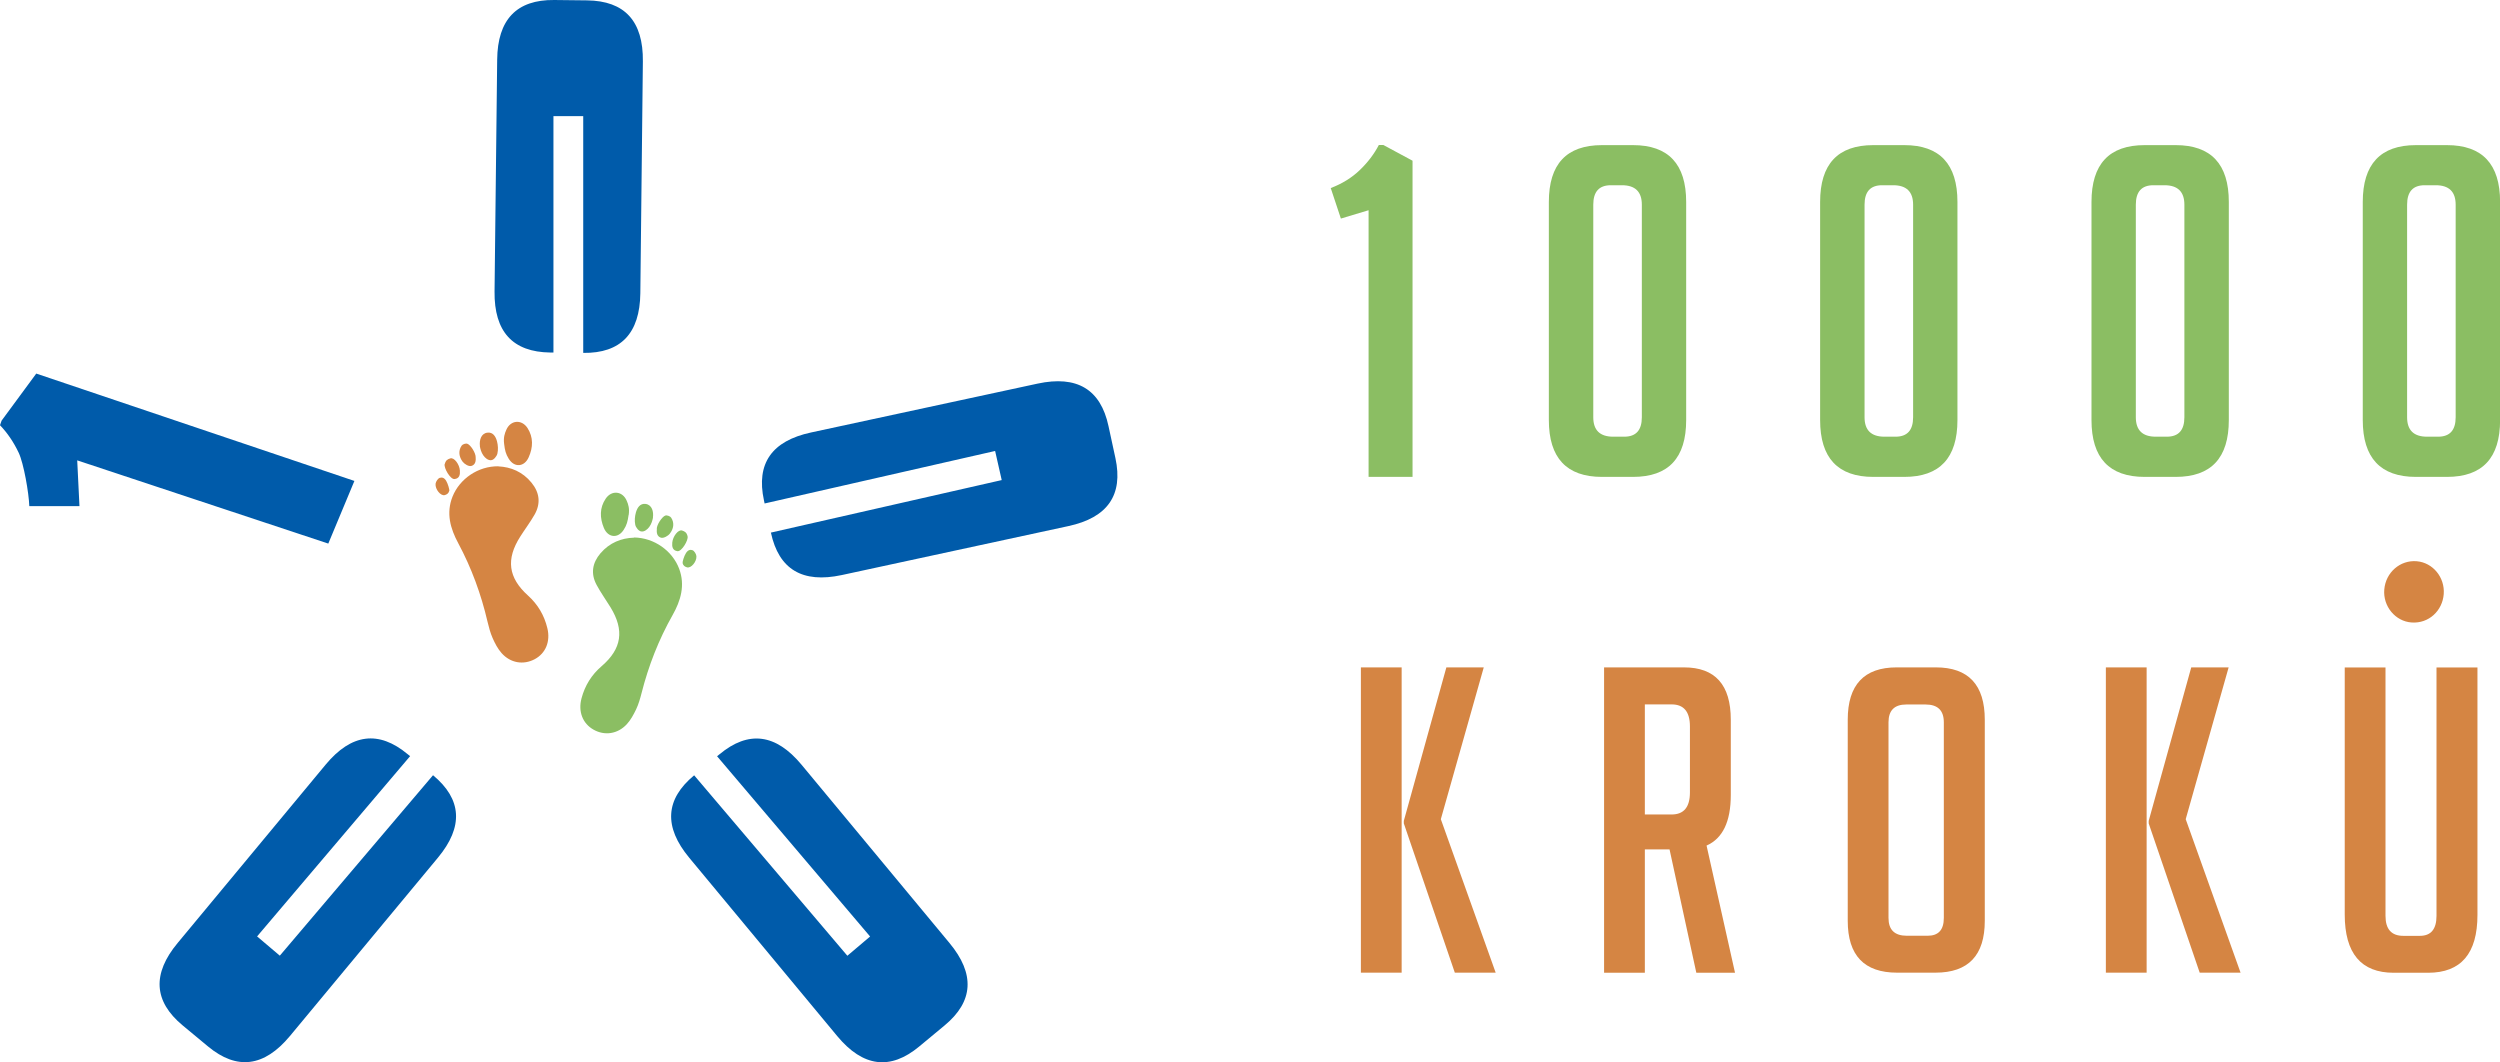
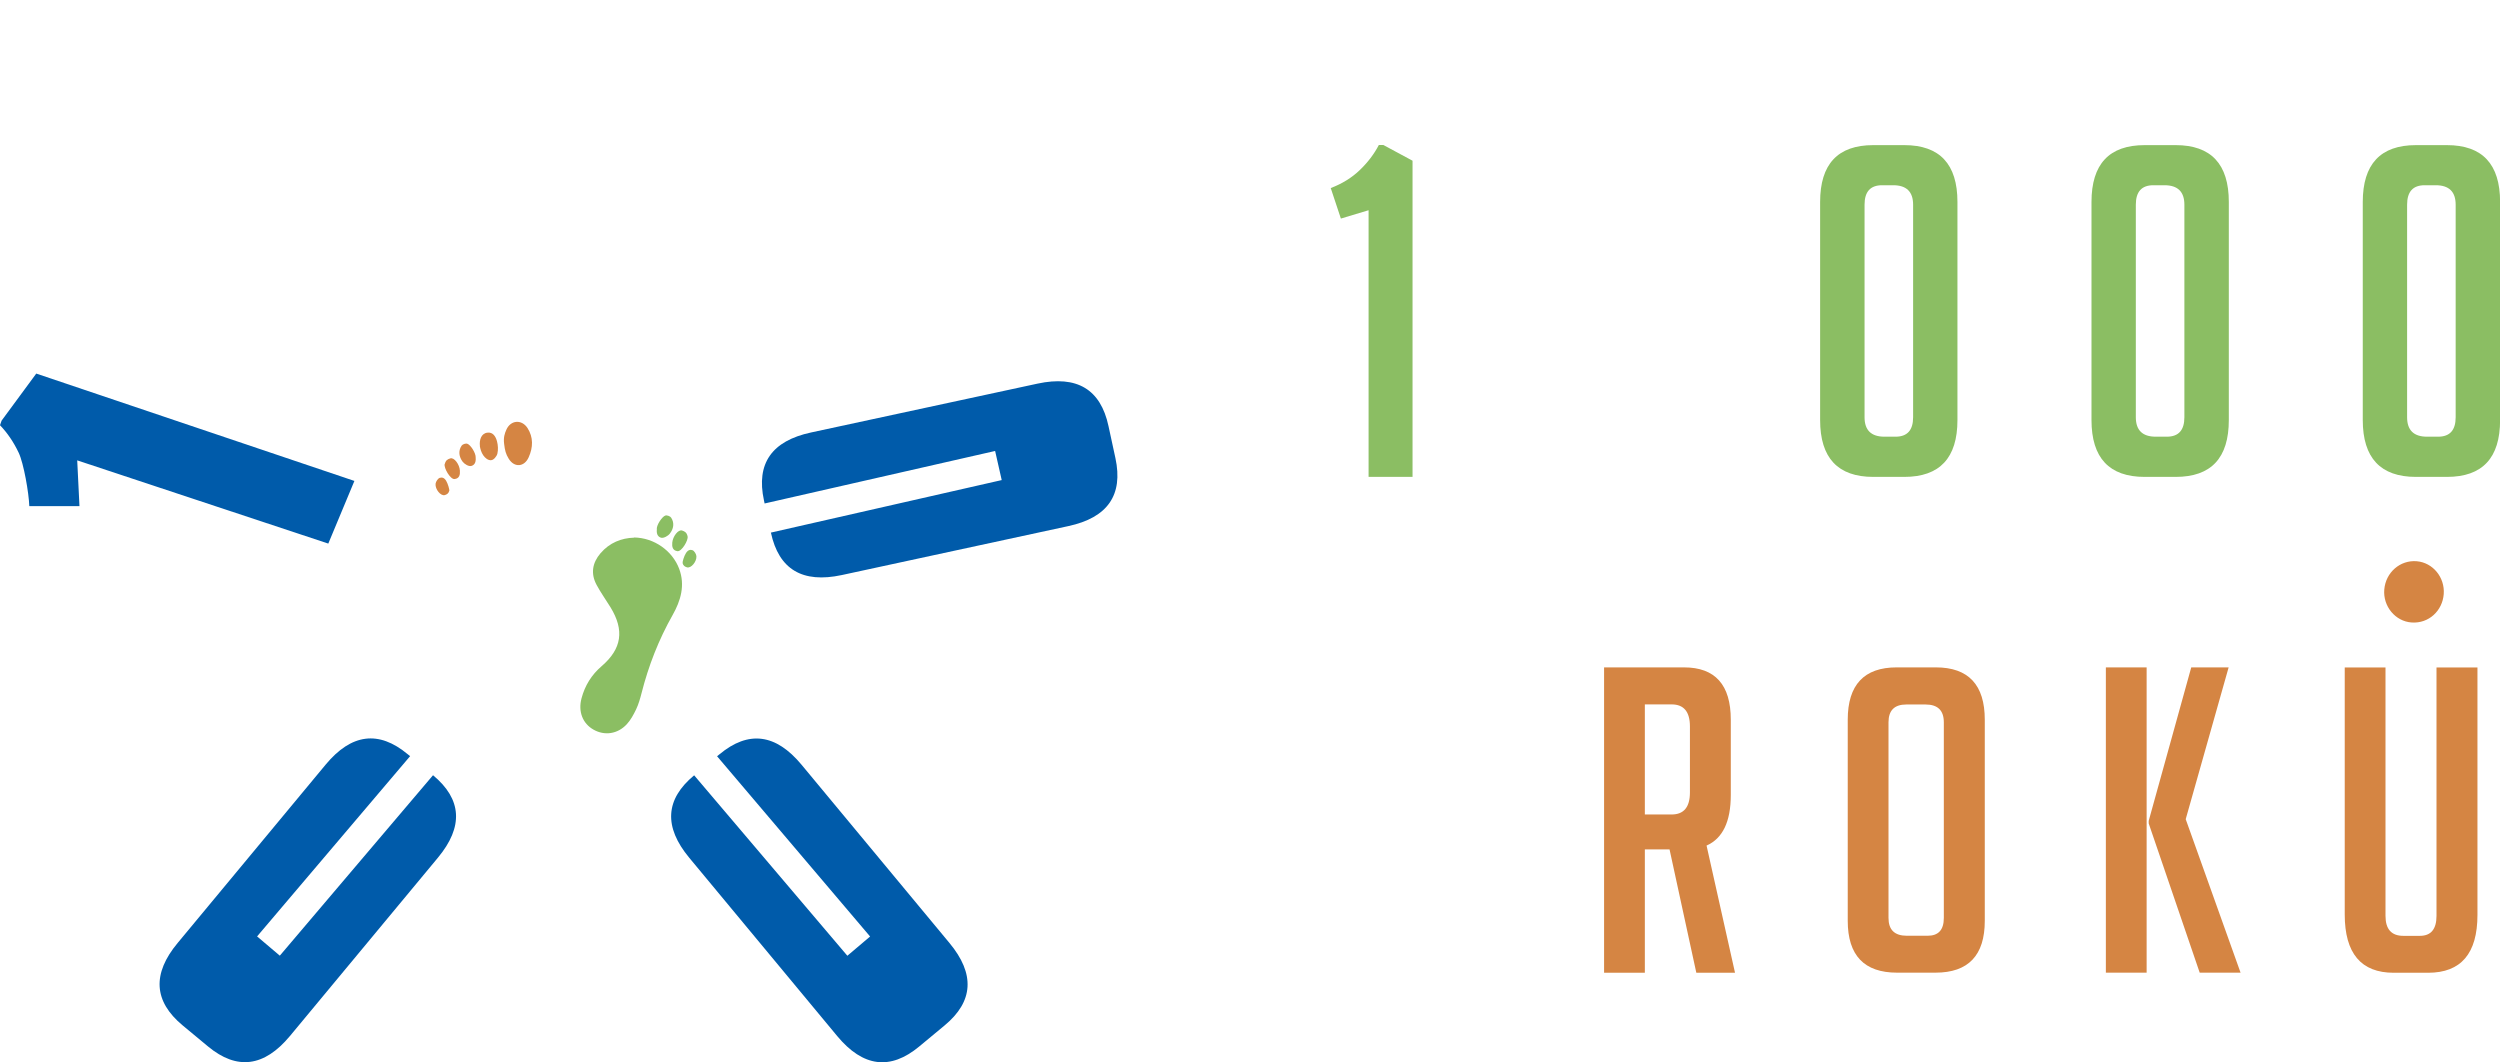
<svg xmlns="http://www.w3.org/2000/svg" id="Layer_2" viewBox="0 0 266.15 113.09">
  <defs>
    <style>.cls-1{fill:#005baa;}.cls-2{fill:#8bbe63;}.cls-3{fill:#d58543;}</style>
  </defs>
  <g id="Vrstva_1">
    <path class="cls-2" d="M142.75,23.27l-1.08-3.25c1.21-.46,2.25-1.1,3.1-1.92.85-.82,1.52-1.7,2.02-2.66h.49l3.1,1.67v33.66h-4.68v-28.39l-2.95.89Z" />
-     <path class="cls-2" d="M171.49,19.72c-1.25,0-1.87.69-1.87,2.07v22.63c0,1.38.71,2.07,2.12,2.07h1.18c1.25,0,1.87-.69,1.87-2.07v-22.63c0-1.38-.71-2.07-2.12-2.07h-1.18ZM170.55,50.77c-3.77,0-5.66-2.02-5.66-6.05v-23.22c0-4.03,1.88-6.05,5.66-6.05h3.3c3.77,0,5.66,2.02,5.66,6.05v23.22c0,4.04-1.88,6.05-5.66,6.05h-3.3Z" />
    <path class="cls-2" d="M200.37,19.72c-1.25,0-1.87.69-1.87,2.07v22.63c0,1.38.71,2.07,2.12,2.07h1.18c1.25,0,1.87-.69,1.87-2.07v-22.63c0-1.38-.71-2.07-2.12-2.07h-1.18ZM199.43,50.77c-3.77,0-5.66-2.02-5.66-6.05v-23.22c0-4.03,1.88-6.05,5.66-6.05h3.3c3.77,0,5.66,2.02,5.66,6.05v23.22c0,4.04-1.89,6.05-5.66,6.05h-3.3Z" />
    <path class="cls-2" d="M229.25,19.72c-1.25,0-1.87.69-1.87,2.07v22.63c0,1.38.71,2.07,2.12,2.07h1.18c1.25,0,1.87-.69,1.87-2.07v-22.63c0-1.38-.71-2.07-2.12-2.07h-1.18ZM228.32,50.77c-3.77,0-5.66-2.02-5.66-6.05v-23.22c0-4.03,1.88-6.05,5.66-6.05h3.3c3.77,0,5.66,2.02,5.66,6.05v23.22c0,4.04-1.88,6.05-5.66,6.05h-3.3Z" />
    <path class="cls-2" d="M258.13,19.72c-1.25,0-1.87.69-1.87,2.07v22.63c0,1.38.71,2.07,2.12,2.07h1.18c1.25,0,1.87-.69,1.87-2.07v-22.63c0-1.38-.71-2.07-2.12-2.07h-1.18ZM257.2,50.77c-3.77,0-5.66-2.02-5.66-6.05v-23.22c0-4.03,1.89-6.05,5.66-6.05h3.3c3.77,0,5.66,2.02,5.66,6.05v23.22c0,4.04-1.88,6.05-5.66,6.05h-3.3Z" />
-     <path class="cls-3" d="M159.22,103.55h-4.34l-5.43-15.89v-.27l4.53-16.34h3.98l-4.57,16.16,5.84,16.34ZM149.22,103.55h-4.34v-32.5h4.34v32.5Z" />
    <path class="cls-3" d="M175.11,86.71h2.85c1.3,0,1.95-.78,1.95-2.35v-7.02c0-1.57-.65-2.35-1.95-2.35h-2.85v11.72ZM170.77,71.05h8.51c3.32,0,4.98,1.86,4.98,5.57v8.01c0,2.84-.86,4.63-2.58,5.39l3.03,13.54h-4.12l-2.85-13.13h-2.63v13.13h-4.34v-32.5Z" />
    <path class="cls-3" d="M203,99.62h2.22c1.15,0,1.72-.63,1.72-1.9v-20.82c0-1.27-.65-1.9-1.95-1.9h-2.04c-1.27,0-1.9.63-1.9,1.9v20.82c0,1.27.65,1.9,1.95,1.9M201.96,103.55c-3.5,0-5.25-1.84-5.25-5.52v-21.41c0-3.71,1.74-5.57,5.21-5.57h4.17c3.47,0,5.21,1.86,5.21,5.57v21.41c0,3.68-1.75,5.52-5.25,5.52h-4.07Z" />
    <path class="cls-3" d="M238.53,103.55h-4.35l-5.43-15.89v-.27l4.53-16.34h3.98l-4.57,16.16,5.84,16.34ZM228.53,103.55h-4.34v-32.5h4.34v32.5Z" />
    <path class="cls-3" d="M263.75,71.05v26.35c0,4.11-1.75,6.16-5.25,6.16h-3.67c-3.47,0-5.21-2.07-5.21-6.2v-26.3h4.34v26.44c0,1.42.63,2.13,1.9,2.13h1.76c1.18,0,1.77-.71,1.77-2.13v-26.44h4.35Z" />
    <path class="cls-3" d="M253.83,62.76c-.15,1.78,1.17,3.39,2.91,3.51,1.84.13,3.29-1.26,3.42-3.03.13-1.77-1.15-3.34-2.87-3.49-1.77-.15-3.31,1.19-3.46,3.01" />
    <path class="cls-1" d="M8.46,53.88H3.12c-.05-1.39-.59-4.54-1.13-5.68-.54-1.14-1.2-2.11-1.99-2.93l.17-.49,3.69-5.01,33.87,11.43-2.78,6.67-26.73-8.86.24,4.88Z" />
-     <path class="cls-1" d="M62.09,12.36h-3.17v25.17h-.33c-4.01-.05-5.99-2.22-5.94-6.5l.28-24.67C52.97,2.08,55-.04,59,0l3.5.04c4.01.05,5.99,2.21,5.94,6.5l-.27,24.67c-.05,4.29-2.08,6.41-6.08,6.36h0V12.36Z" />
    <path class="cls-1" d="M106.64,51.1l-.7-3.09-24.54,5.59-.07-.33c-.85-3.92.83-6.33,5.02-7.23l24.11-5.2c4.19-.9,6.71.6,7.55,4.52l.74,3.42c.84,3.92-.83,6.33-5.02,7.23l-24.11,5.21c-4.19.9-6.71-.6-7.55-4.52h0s24.57-5.59,24.57-5.59Z" />
    <path class="cls-1" d="M90.21,101.75l2.42-2.05-16.29-19.19.26-.21c3.08-2.56,5.99-2.19,8.73,1.11l15.75,18.98c2.74,3.3,2.56,6.23-.52,8.78l-2.7,2.24c-3.08,2.56-5.99,2.19-8.73-1.11l-15.75-18.98c-2.74-3.3-2.56-6.23.52-8.78h0s16.31,19.21,16.31,19.21Z" />
    <path class="cls-1" d="M46.1,82.53h0c3.08,2.56,3.26,5.48.52,8.78l-15.75,18.98c-2.74,3.3-5.65,3.67-8.73,1.11l-2.7-2.24c-3.08-2.56-3.26-5.49-.52-8.78l15.75-18.98c2.74-3.3,5.65-3.67,8.73-1.11l.26.21-16.29,19.19,2.42,2.05,16.31-19.21Z" />
    <path class="cls-2" d="M67.5,57.22c2.15.03,4.08,1.42,4.8,3.32.67,1.78.16,3.43-.7,4.95-1.48,2.62-2.56,5.39-3.3,8.3-.15.59-.32,1.18-.58,1.73-.27.56-.58,1.14-1,1.59-.98,1.05-2.36,1.23-3.53.57-1.16-.65-1.66-1.93-1.28-3.34.36-1.36,1.07-2.5,2.14-3.42,2.15-1.85,2.44-3.82.95-6.26-.49-.8-1.04-1.56-1.48-2.38-.65-1.2-.47-2.35.41-3.38.97-1.13,2.23-1.62,3.57-1.66Z" />
-     <path class="cls-2" d="M69.52,55.1c-.07.33-.16.67-.4,1-.18.25-.52.53-.84.48-.27-.02-.59-.42-.65-.71-.09-.42-.05-.9.07-1.32.14-.49.44-.99,1.05-.9.66.1.85.82.76,1.44Z" />
+     <path class="cls-2" d="M69.52,55.1Z" />
    <path class="cls-2" d="M72.67,59.95c-.03-.13.15-.75.36-1.07.22-.35.47-.38.68-.31.2.06.41.41.43.64.04.59-.57,1.31-1,1.19-.22-.06-.41-.18-.47-.45Z" />
-     <path class="cls-2" d="M66.93,54.83c.1-.68-.03-1.12-.21-1.52-.44-1.04-1.61-1.16-2.24-.22-.65.96-.64,2.04-.19,3.12.44,1.04,1.5,1.15,2.11.19.33-.51.42-.89.52-1.57Z" />
    <path class="cls-2" d="M69.93,56.33c-.08.65.22.86.47.92.26.06.72-.19.91-.44.39-.5.52-1.12.14-1.7-.1-.15-.43-.29-.63-.22-.33.12-.92.97-.9,1.44Z" />
    <path class="cls-2" d="M73.2,57.09c-.1-.41-.29-.51-.58-.61-.41-.14-.99.62-1.05,1.28-.04.43.02.84.55.92.45.06,1.18-1.17,1.08-1.58Z" />
-     <path class="cls-3" d="M53.05,49.64c-2.15-.02-4.11,1.33-4.87,3.22-.71,1.77-.23,3.42.6,4.96,1.42,2.65,2.44,5.44,3.12,8.36.14.59.3,1.19.54,1.74.25.57.55,1.15.96,1.61.95,1.07,2.33,1.28,3.52.65,1.17-.62,1.7-1.89,1.35-3.31-.33-1.37-1.01-2.52-2.06-3.47-2.11-1.9-2.36-3.87-.82-6.28.5-.79,1.07-1.54,1.53-2.35.67-1.19.52-2.34-.34-3.39-.94-1.15-2.19-1.67-3.53-1.73Z" />
    <path class="cls-3" d="M51.08,47.48c.06.33.15.68.38,1.01.17.25.5.54.83.5.27-.01.59-.41.66-.69.1-.42.07-.9-.04-1.32-.13-.49-.42-1-1.03-.92-.67.09-.86.8-.79,1.42Z" />
    <path class="cls-3" d="M47.83,52.27c.04-.13-.14-.76-.33-1.08-.21-.35-.46-.39-.68-.32-.2.06-.42.4-.45.63-.06.59.55,1.32.97,1.21.22-.06.41-.17.48-.44Z" />
    <path class="cls-3" d="M53.67,47.26c-.09-.68.06-1.12.24-1.52.46-1.03,1.63-1.12,2.25-.17.63.98.6,2.06.12,3.12-.46,1.03-1.52,1.12-2.12.15-.32-.52-.41-.9-.49-1.58Z" />
    <path class="cls-3" d="M50.64,48.7c.06.65-.23.85-.49.91-.27.06-.71-.21-.9-.46-.38-.51-.49-1.13-.11-1.7.1-.15.43-.28.63-.2.33.12.9.99.87,1.46Z" />
    <path class="cls-3" d="M47.35,49.4c.11-.41.3-.51.59-.6.41-.13.98.64,1.02,1.3.03.43-.04.84-.57.9-.45.05-1.16-1.19-1.05-1.6Z" />
  </g>
</svg>